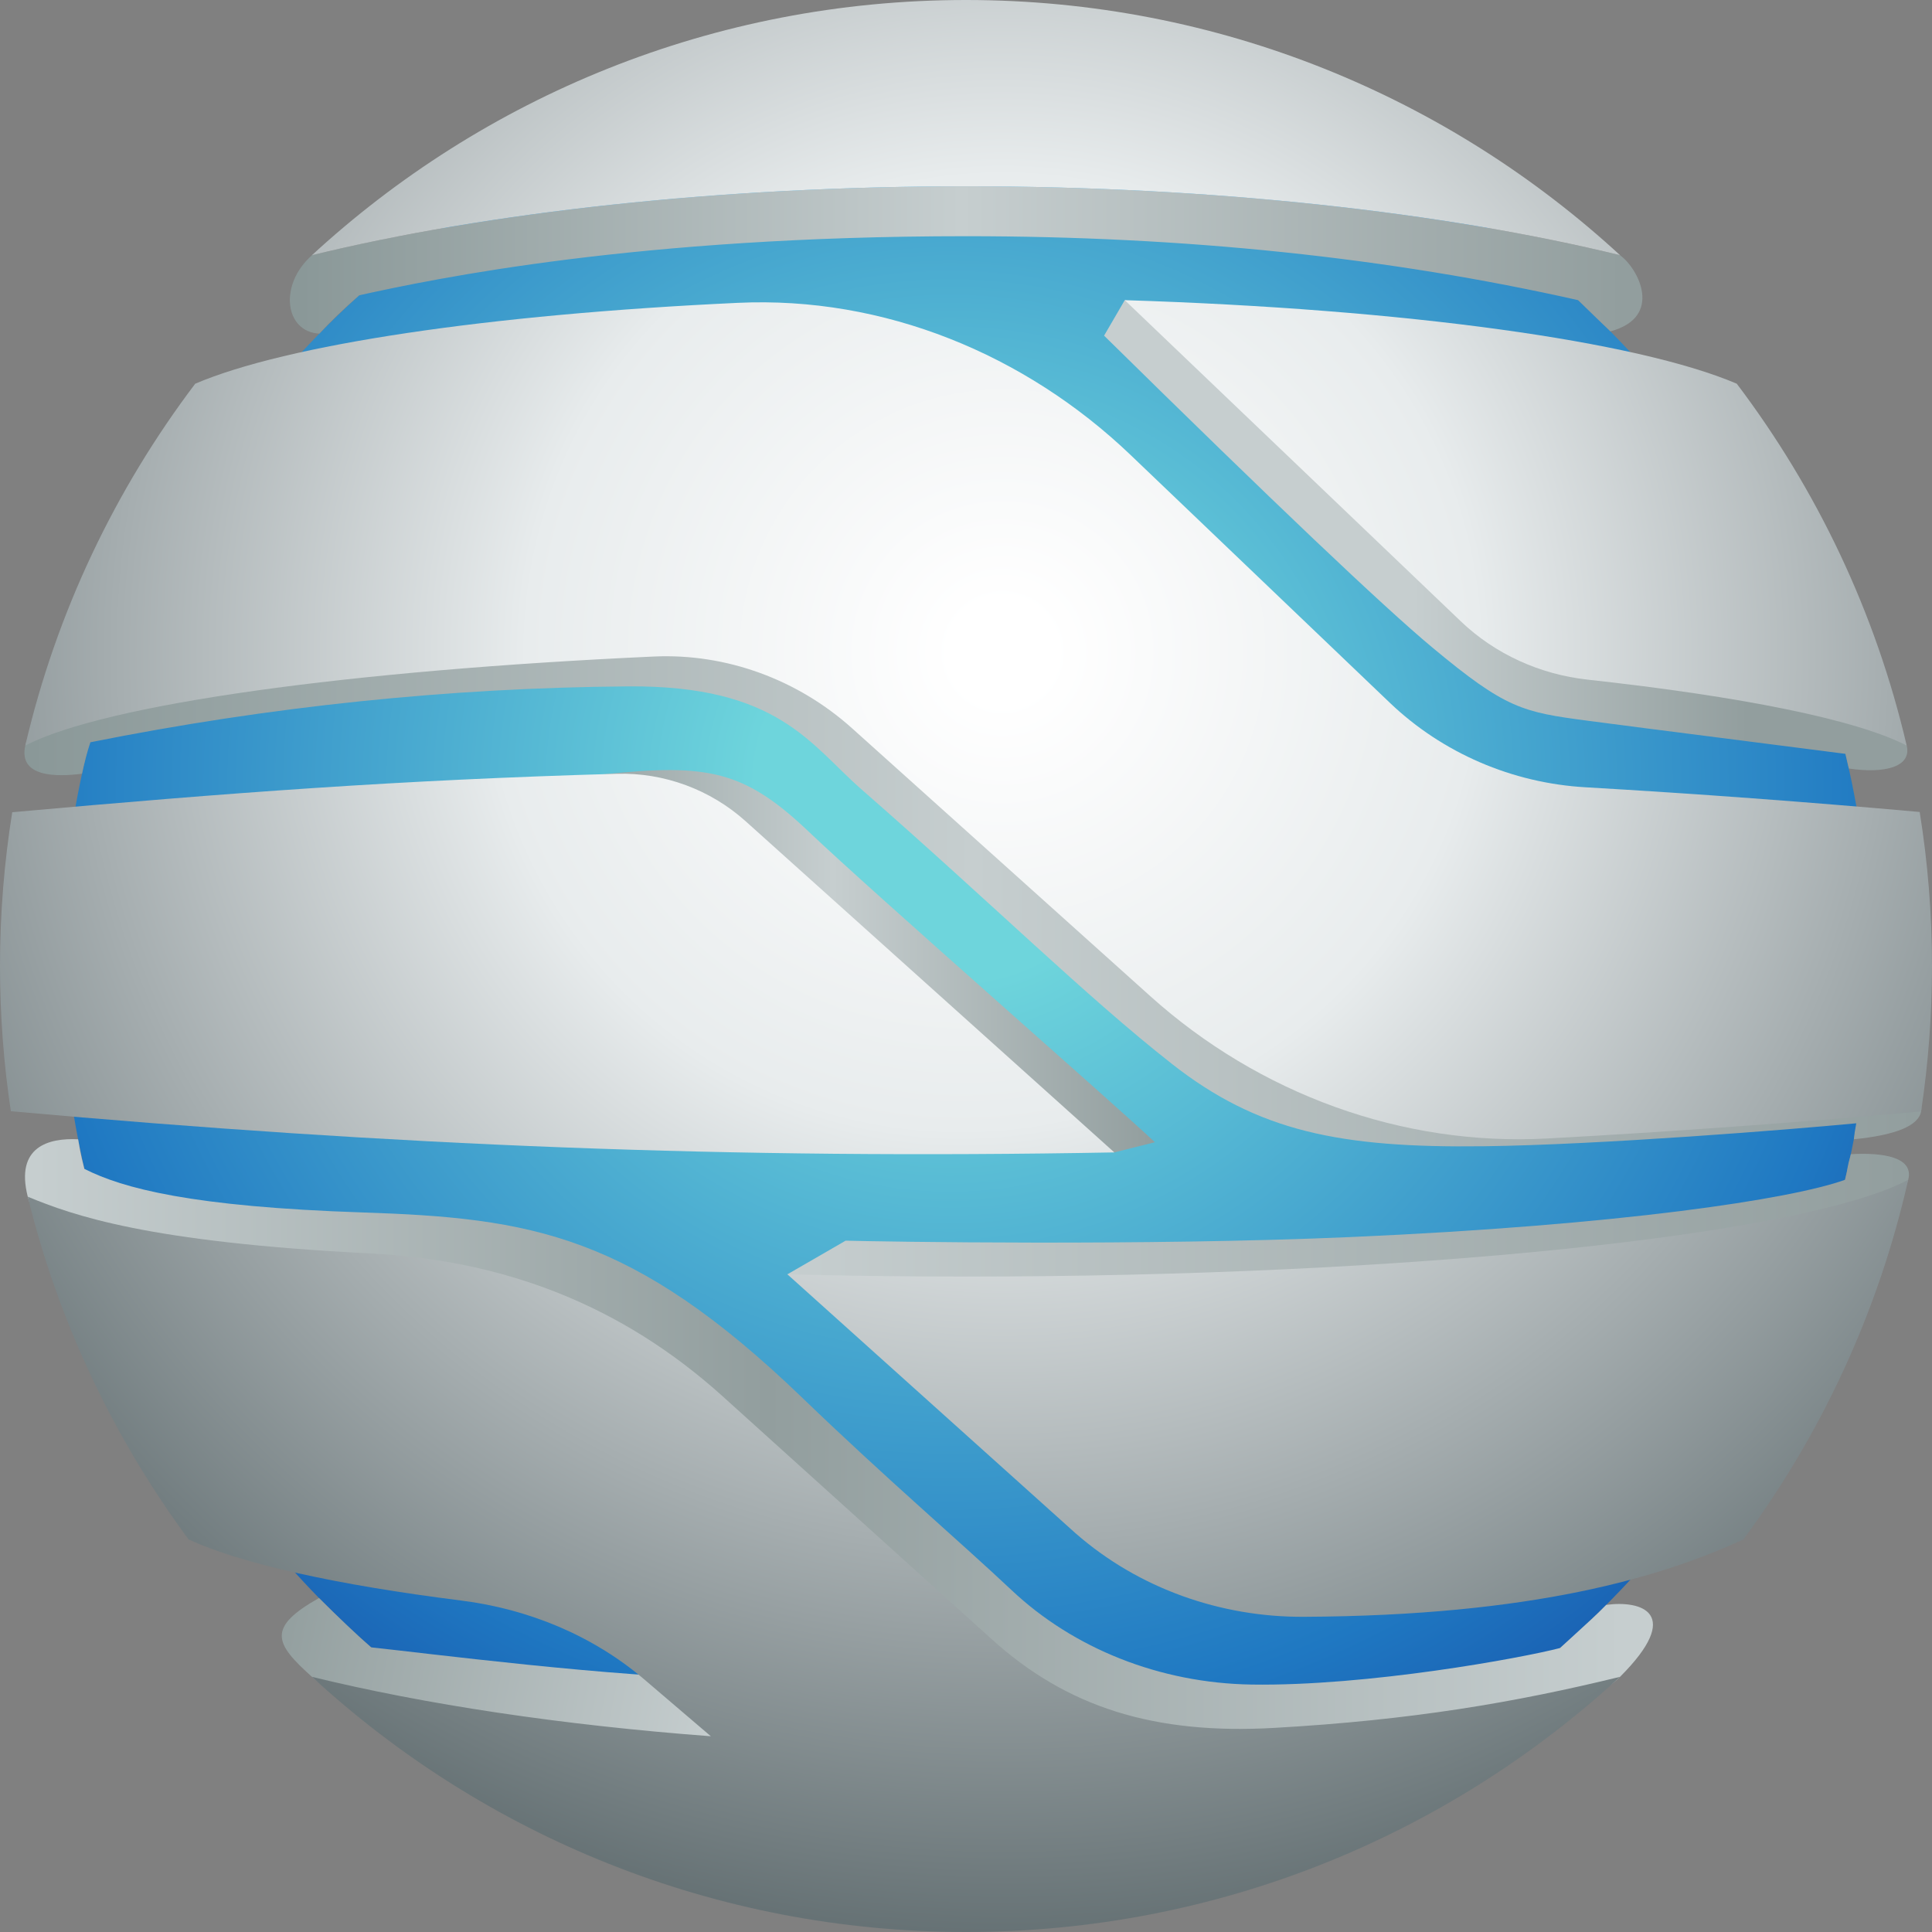
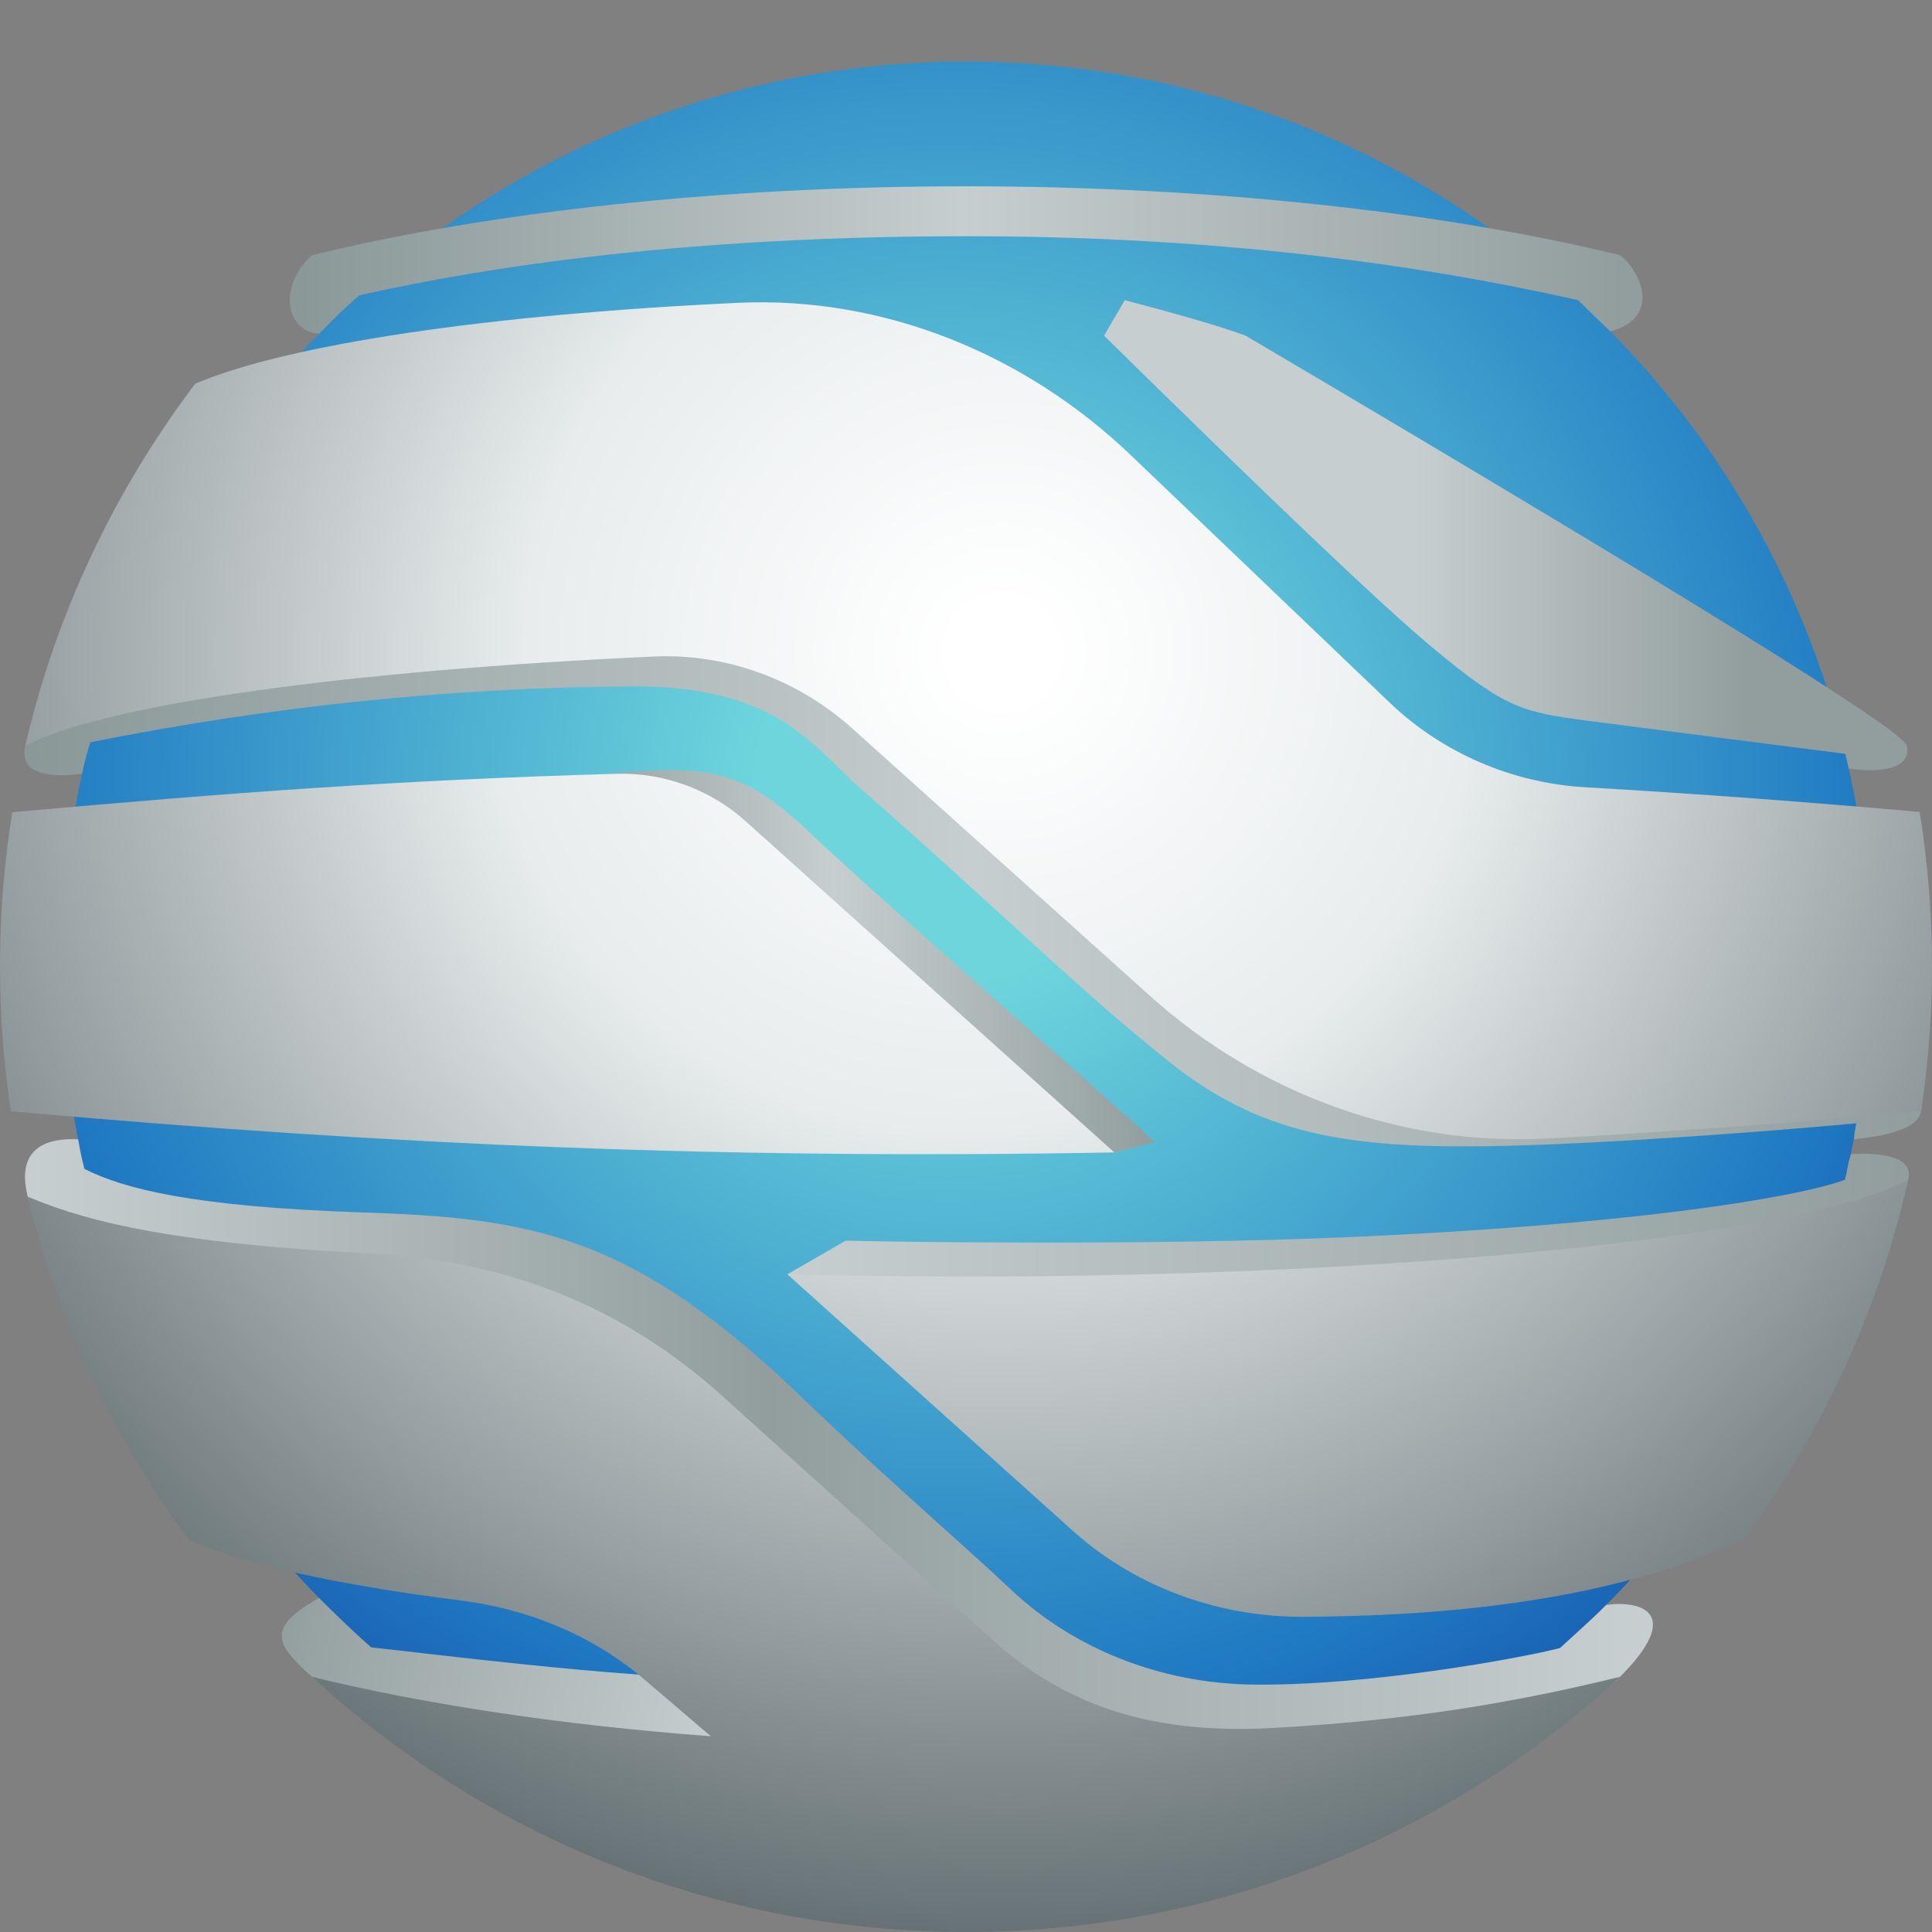
<svg xmlns="http://www.w3.org/2000/svg" version="1.2" baseProfile="tiny-ps" viewBox="0 0 1218 1218" width="1218" height="1218">
  <rect x="0" y="0" width="1218" height="1218" fill="#808080" stroke="none" />
  <title>logo4b-svg file is changing color-ai</title>
  <defs>
    <radialGradient id="grd1" gradientUnits="userSpaceOnUse" cx="598.969" cy="496.184" r="919.473">
      <stop offset="0.133" stop-color="#6ed5dc" />
      <stop offset="0.64" stop-color="#1f78c2" />
      <stop offset="0.937" stop-color="#103193" />
    </radialGradient>
    <linearGradient id="grd2" gradientUnits="userSpaceOnUse" x1="435.059" y1="1184.066" x2="150.696" y2="1126.437">
      <stop offset="0" stop-color="#c6cecf" />
      <stop offset="1" stop-color="#929e9e" />
    </linearGradient>
    <linearGradient id="grd3" gradientUnits="userSpaceOnUse" x1="21.907" y1="660.454" x2="1023.12" y2="660.454">
      <stop offset="0" stop-color="#c6cecf" />
      <stop offset="0.461" stop-color="#929e9e" />
      <stop offset="1" stop-color="#c6cecf" />
    </linearGradient>
    <linearGradient id="grd4" gradientUnits="userSpaceOnUse" x1="496.4" y1="669.95" x2="1200.164" y2="669.95">
      <stop offset="0" stop-color="#c6cecf" />
      <stop offset="1" stop-color="#929e9e" />
    </linearGradient>
    <linearGradient id="grd5" gradientUnits="userSpaceOnUse" x1="321.853" y1="428.428" x2="728.055" y2="428.428">
      <stop offset="0" stop-color="#8a9898" />
      <stop offset="0.5" stop-color="#c6cecf" />
      <stop offset="1" stop-color="#929e9e" />
    </linearGradient>
    <linearGradient id="grd6" gradientUnits="userSpaceOnUse" x1="19.365" y1="266.585" x2="1207.787" y2="266.585">
      <stop offset="0" stop-color="#8a9898" />
      <stop offset="0.5" stop-color="#c6cecf" />
      <stop offset="1" stop-color="#929e9e" />
    </linearGradient>
    <linearGradient id="grd7" gradientUnits="userSpaceOnUse" x1="189.855" y1="59.439" x2="1022.388" y2="59.439">
      <stop offset="0" stop-color="#8a9898" />
      <stop offset="0.5" stop-color="#c6cecf" />
      <stop offset="1" stop-color="#929e9e" />
    </linearGradient>
    <linearGradient id="grd8" gradientUnits="userSpaceOnUse" x1="696.052" y1="131.672" x2="1199.547" y2="131.672">
      <stop offset="0.388" stop-color="#c6cecf" />
      <stop offset="0.806" stop-color="#929e9e" />
    </linearGradient>
    <radialGradient id="grd9" gradientUnits="userSpaceOnUse" cx="632.044" cy="411.143" r="869.871">
      <stop offset="0.036" stop-color="#ffffff" />
      <stop offset="0.345" stop-color="#e8eced" />
      <stop offset="0.939" stop-color="#636f72" />
    </radialGradient>
    <radialGradient id="grd10" gradientUnits="userSpaceOnUse" cx="605.998" cy="412.833" r="866.657">
      <stop offset="0.036" stop-color="#ffffff" />
      <stop offset="0.345" stop-color="#e8eced" />
      <stop offset="0.939" stop-color="#636f72" />
    </radialGradient>
    <radialGradient id="grd11" gradientUnits="userSpaceOnUse" cx="632.042" cy="413.888" r="865.893">
      <stop offset="0.036" stop-color="#ffffff" />
      <stop offset="0.345" stop-color="#e8eced" />
      <stop offset="0.939" stop-color="#636f72" />
    </radialGradient>
    <radialGradient id="grd12" gradientUnits="userSpaceOnUse" cx="633.024" cy="428.923" r="853.595">
      <stop offset="0.036" stop-color="#ffffff" />
      <stop offset="0.345" stop-color="#e8eced" />
      <stop offset="0.939" stop-color="#636f72" />
    </radialGradient>
    <radialGradient id="grd13" gradientUnits="userSpaceOnUse" cx="632.045" cy="410.753" r="869.896">
      <stop offset="0.036" stop-color="#ffffff" />
      <stop offset="0.345" stop-color="#e8eced" />
      <stop offset="0.939" stop-color="#636f72" />
    </radialGradient>
    <radialGradient id="grd14" gradientUnits="userSpaceOnUse" cx="632.043" cy="410.744" r="869.882">
      <stop offset="0.036" stop-color="#ffffff" />
      <stop offset="0.345" stop-color="#e8eced" />
      <stop offset="0.939" stop-color="#636f72" />
    </radialGradient>
  </defs>
  <style>
		tspan { white-space:pre }
		.shp0 { fill: url(#grd1) } 
		.shp1 { fill: url(#grd2) } 
		.shp2 { fill: url(#grd3) } 
		.shp3 { fill: url(#grd4) } 
		.shp4 { fill: url(#grd5) } 
		.shp5 { fill: url(#grd6) } 
		.shp6 { fill: url(#grd7) } 
		.shp7 { fill: url(#grd8) } 
		.shp8 { fill: url(#grd9) } 
		.shp9 { fill: url(#grd10) } 
		.shp10 { fill: url(#grd11) } 
		.shp11 { fill: url(#grd12) } 
		.shp12 { fill: url(#grd13) } 
		.shp13 { fill: url(#grd14) } 
	</style>
  <g id="Layer 1">
    <g id="&lt;Group&gt;">
      <path id="&lt;Path&gt;" class="shp0" d="M1179.19 609.01C1179.19 923.93 923.92 1179.21 608.99 1179.21C294.07 1179.21 38.79 923.93 38.79 609.01C38.79 294.09 294.07 38.79 608.99 38.79C923.92 38.79 1179.19 294.09 1179.19 609.01Z" />
      <path id="&lt;Path&gt;" class="shp1" d="M276.15 1086.65C223.77 1069.19 219.94 1078.04 196.65 1057.13C173.35 1036.22 167.78 1026.21 201.11 1007.45C213.01 1019.29 226.18 1031.86 233.98 1038.55C267.42 1042.04 386.7 1057.55 462.34 1058.53C512.77 1059.18 542.18 1089.56 550.58 1149.68L276.15 1086.65Z" />
      <path id="&lt;Path&gt;" class="shp2" d="M104.5 812.21C69.11 803 24.4 781.68 17.5 754.44C9.46 722.72 30.84 717.35 49.24 718.24C51.16 729.78 52.2 732.68 53.17 736.88C77.36 749.19 120.99 760.82 228.64 764.37C334.77 767.87 398.66 777.95 505.98 881.38C558.65 932.16 605.38 972.01 637.8 1002.54C676.65 1039.13 730.96 1061.12 789.07 1062C862.13 1063.11 959.37 1045.27 983.52 1038.97C1004.76 1019.49 1005.59 1018.93 1012.62 1011.77C1034.81 1008.75 1061.51 1016.94 1021.33 1057.13C981.15 1097.32 800.12 1116.07 728.06 1117.36C655.96 1118.65 485.3 1010.69 407.71 933.76C355.99 882.47 254.92 841.95 104.5 812.21Z" />
      <path id="&lt;Path&gt;" class="shp3" d="M1158.94 774.07C1177.04 765.01 1199.2 758.11 1203 743.78C1206.78 729.46 1187.03 726.46 1166.85 727.64C1164.11 737.22 1165.31 735.28 1163.17 743.78C1129.52 755.97 1021.35 772.46 851.2 779.89C721.9 785.54 557.54 782.8 533.12 782.16L496.4 803.37L580.33 827.73L955.57 822.55L1158.94 774.07Z" />
      <path id="&lt;Path&gt;" class="shp4" d="M319.79 511.9C377 501.9 317.71 494.52 381.72 488.03C445.73 481.54 469 485.41 509.73 524.2C550.46 562.98 705.74 698.76 728.06 720.09L702.51 726.52L483.67 700.69L319.79 511.9Z" />
      <path id="&lt;Path&gt;" class="shp5" d="M71.53 437.89C41.47 453.4 20.49 449.74 15.95 470C11.41 490.26 36.08 489.81 51.69 487.77C53.28 480.39 55.05 473.78 56.99 467.95C170.12 445.33 283.14 433.58 396.06 432.72C490.46 432 510.74 469.34 543.12 497.66C626.88 570.91 684.4 627.96 738.71 670.63C793.02 713.3 844.73 723.76 935.19 722.64C1009.04 721.73 1128.93 712.11 1170.25 708.16C1169.46 712.32 1168.96 715.68 1168.74 718.24C1195.28 715.59 1209.41 709.75 1211.12 700.71C1214.87 680.89 1167.01 673.22 1148.59 673.86C1136.3 674.3 1051.07 657.38 892.9 623.11L506.94 324.43L71.53 437.89Z" />
      <path id="&lt;Path&gt;" class="shp6" d="M196.74 160.86C307.03 133.92 453.17 117.44 608.99 117.44C764.82 117.44 910.95 133.92 1021.24 160.86C1033.04 169.28 1048.76 199.97 1015.25 208.89C1010.26 204.21 1003.48 197.66 994.9 189.23C875.7 162.35 747.06 148.91 608.99 148.91C401.9 148.91 274.63 175.55 226.47 186.15C216.61 194.77 208.22 202.83 201.32 210.33C179.6 209.26 175.48 179.59 196.74 160.86Z" />
      <path id="&lt;Path&gt;" class="shp7" d="M785.27 211.61C771.48 206.45 746.09 198.98 709.09 189.23L696.05 211.61C802.94 316.78 871.89 382.29 902.93 408.15C949.46 446.94 959.82 448.94 1001.2 454.41C1042.57 459.88 1121.16 469.74 1163.41 475.25C1164.08 478.02 1164.79 481.29 1165.58 484.5C1188.01 487.87 1205.37 483.53 1202.04 470.02C1199.62 460.24 1060.7 374.1 785.27 211.61Z" />
      <g id="&lt;Group&gt;">
        <path id="&lt;Path&gt;" class="shp8" d="M1210.24 511.9C1210.24 511.9 1210.24 511.9 1210.24 511.9C1140.01 505.61 1069.72 500.4 999.42 496.32C953.39 493.65 909.46 474.84 876.12 442.98L712.74 286.82C646.25 223.26 557.16 186.65 465.26 190.92C307.57 198.24 180.65 217.32 123.08 241.9C72.63 308.56 35.58 385.93 15.95 470C15.95 470 15.95 469.99 15.95 469.99C66.85 443.79 220.27 422.67 412.12 413.9C458.05 411.79 503.05 428.47 537.25 459.21L725.28 628.1C793.64 689.51 883.7 722.74 975.46 717.74C1054.04 713.47 1132.59 707.75 1211.12 700.71C1215.63 670.8 1217.99 640.18 1217.99 609.01C1217.99 575.95 1215.33 543.53 1210.24 511.9Z" />
        <path id="&lt;Path&gt;" class="shp9" d="M702.51 726.52L470.1 517.76C447.88 497.79 418.71 486.97 388.85 487.82C251.7 491.7 144.74 499.76 7.71 512.05C2.66 543.62 0 576 0 609.01C0 640.13 2.35 670.71 6.84 700.58L6.84 700.56C248.63 722.27 460.51 730.94 702.51 726.52Z" />
        <path id="&lt;Path&gt;" class="shp10" d="M1203 743.78C1137.03 778.77 888.59 804.8 608.99 804.8C570.74 804.8 533.1 804.31 496.4 803.37L677.98 966.55C718.03 1001.64 769.75 1019.52 821.72 1019.29C966.89 1018.64 1047.84 994.09 1099.09 970.52C1099.08 970.52 1099.08 970.53 1099.08 970.53C1148.24 904.01 1184.16 827.15 1203 743.78Z" />
        <path id="&lt;Path&gt;" class="shp11" d="M1021.33 1057.13C955.09 1073.31 889.85 1084.44 803.21 1089.33C728.06 1093.58 672.77 1076.63 624.76 1033L455.06 879.81C391.65 822.83 318.1 794.45 232.94 790.17C92.86 783.12 45.84 766.15 17.5 754.44C36.92 833.71 71.86 906.86 118.91 970.53C152.33 985.9 212.57 999.22 290.61 1009.02C333.11 1014.35 373.73 1031.04 406.3 1058.86L448.13 1094.59C354.07 1087.53 267.85 1074.53 196.65 1057.13C196.65 1057.13 196.65 1057.12 196.65 1057.12C305.12 1156.99 449.92 1218 608.99 1218C768.06 1218 912.87 1156.99 1021.35 1057.12C1021.35 1057.12 1021.34 1057.13 1021.33 1057.13Z" />
-         <path id="&lt;Path&gt;" class="shp12" d="M196.74 160.86C307.03 133.92 453.17 117.44 608.99 117.44C764.82 117.44 910.95 133.92 1021.24 160.86C1021.41 161.02 1021.64 161.19 1021.86 161.36C913.32 61.21 768.31 0 608.99 0C449.59 0 304.52 61.27 195.97 161.51C196.23 161.29 196.51 161.07 196.74 160.86Z" />
-         <path id="&lt;Path&gt;" class="shp13" d="M920.91 391.67C942.64 412.44 970.92 425.17 1000.81 428.46C1097.76 439.1 1170.11 453.55 1202.04 470.02C1182.41 385.94 1145.36 308.57 1094.92 241.9C1032.13 215.09 886.84 194.83 709.09 189.23L920.91 391.67Z" />
      </g>
    </g>
  </g>
</svg>